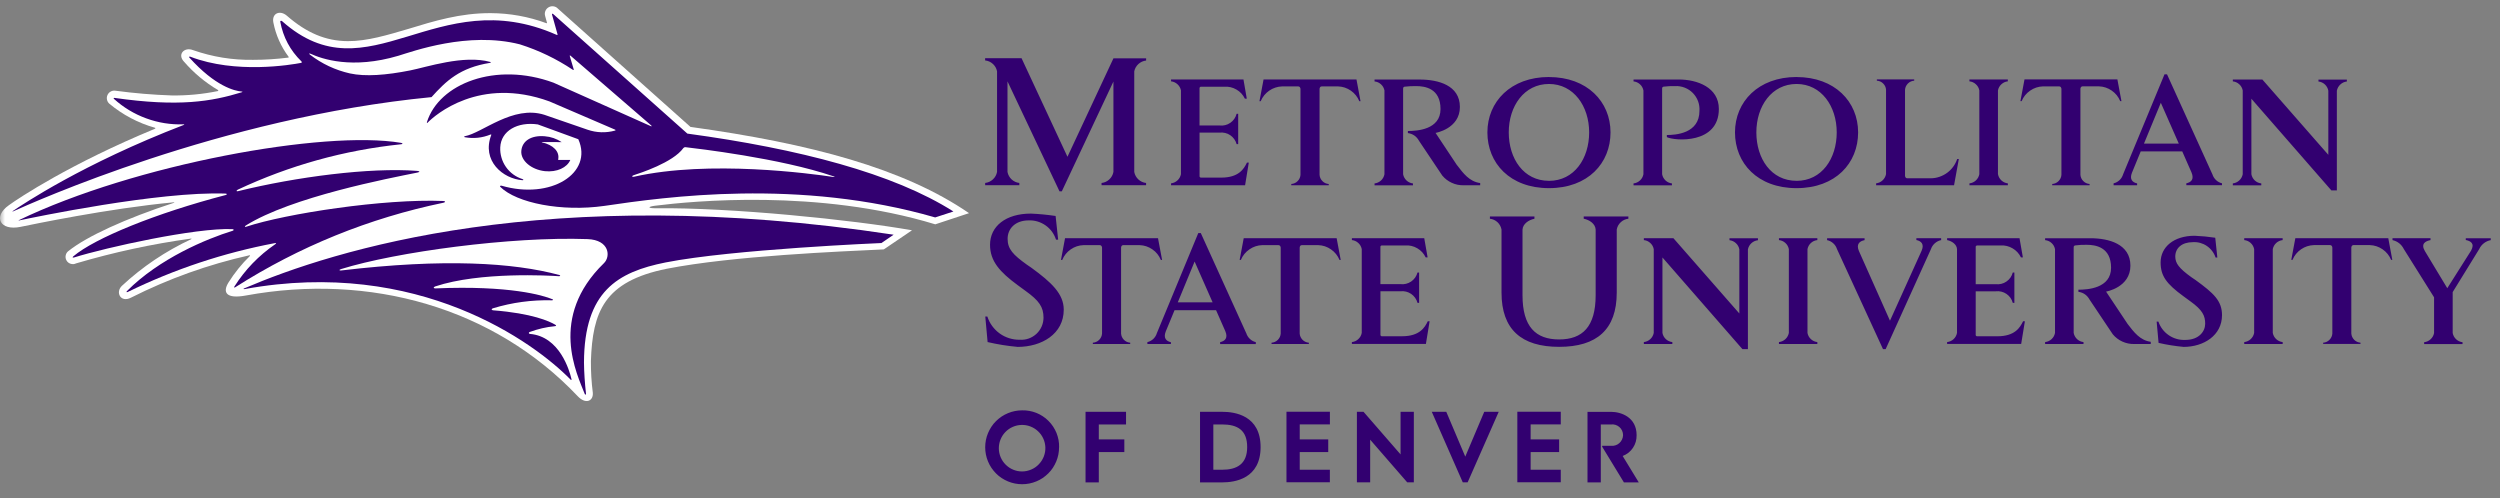
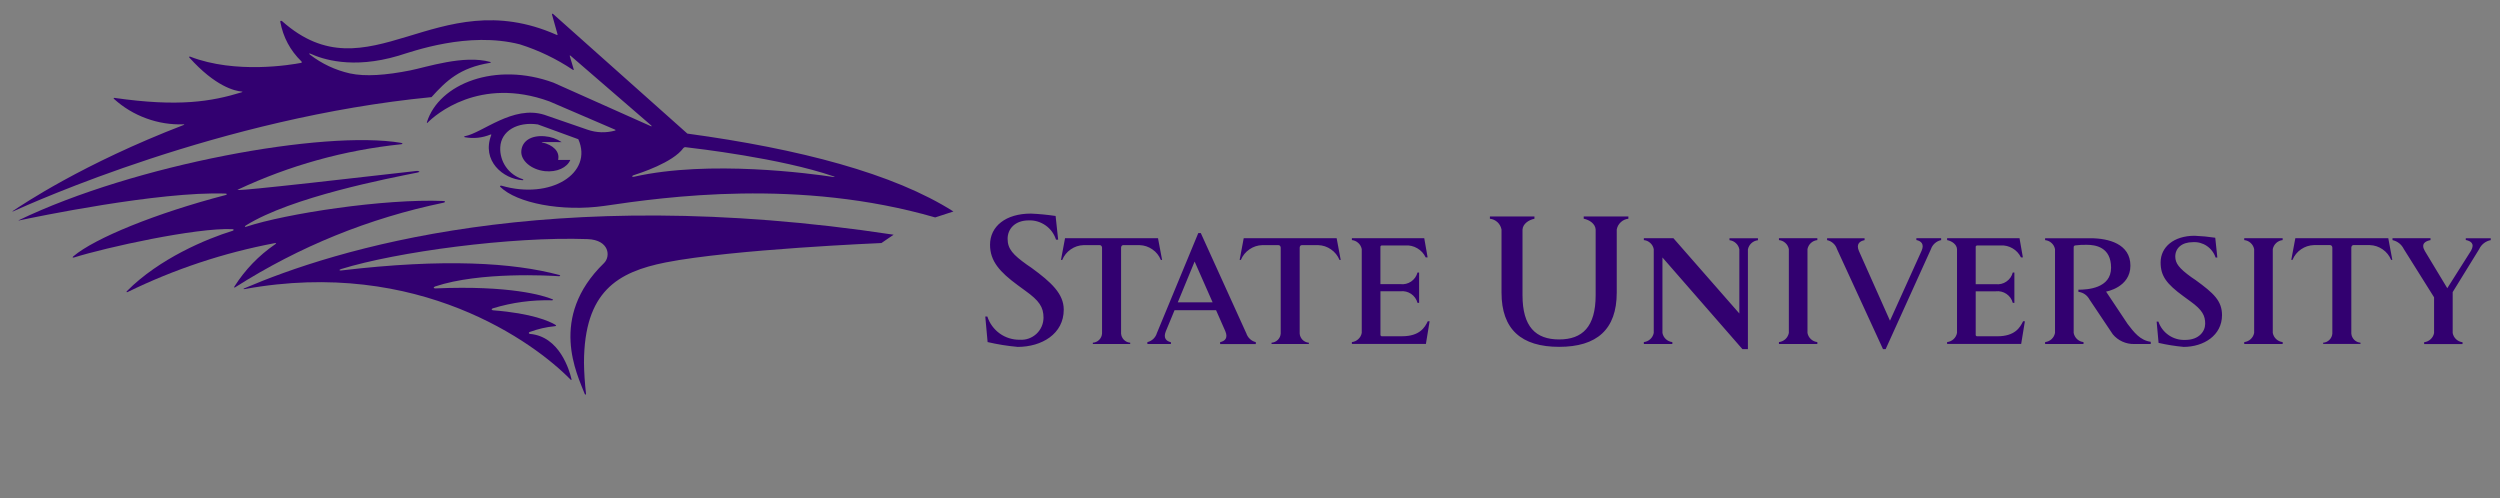
<svg xmlns="http://www.w3.org/2000/svg" width="251" height="50" viewBox="0 0 251 50" fill="none">
  <rect x="0" y="0" width="251" height="50" fill="#808080" stroke="none" />
  <g clip-path="url(#clip0_1645_637)">
    <mask id="mask0_1645_637" style="mask-type:luminance" maskUnits="userSpaceOnUse" x="0" y="0" width="251" height="50">
      <path d="M251 0H0V50H251V0Z" fill="white" />
    </mask>
    <g mask="url(#mask0_1645_637)">
-       <path d="M104.955 44.907C104.941 44.599 104.874 44.308 104.744 44.027C104.617 43.749 104.439 43.501 104.215 43.294C103.991 43.083 103.737 42.926 103.449 42.815C103.161 42.705 102.863 42.654 102.559 42.664C102.251 42.671 101.956 42.738 101.675 42.862C101.394 42.986 101.146 43.16 100.935 43.381C100.721 43.602 100.561 43.856 100.447 44.141C100.333 44.425 100.28 44.723 100.283 45.031C100.286 45.339 100.35 45.633 100.47 45.914C100.591 46.196 100.761 46.447 100.979 46.661C101.196 46.875 101.447 47.042 101.732 47.159C102.016 47.277 102.311 47.334 102.619 47.334C102.937 47.334 103.241 47.267 103.532 47.143C103.824 47.019 104.081 46.842 104.299 46.611C104.52 46.383 104.687 46.118 104.801 45.824C104.915 45.526 104.965 45.222 104.955 44.904V44.907ZM106.33 44.907C106.33 45.151 106.307 45.392 106.26 45.63C106.213 45.867 106.143 46.102 106.049 46.326C105.955 46.55 105.842 46.764 105.708 46.969C105.574 47.173 105.42 47.36 105.246 47.531C105.072 47.702 104.885 47.856 104.684 47.993C104.483 48.127 104.269 48.244 104.041 48.334C103.817 48.428 103.583 48.498 103.345 48.545C103.107 48.592 102.866 48.615 102.622 48.615C102.378 48.615 102.137 48.592 101.899 48.545C101.662 48.498 101.427 48.428 101.203 48.334C100.979 48.24 100.765 48.127 100.561 47.993C100.356 47.859 100.169 47.705 99.998 47.531C99.828 47.357 99.674 47.169 99.537 46.969C99.403 46.764 99.286 46.554 99.195 46.326C99.102 46.102 99.031 45.871 98.984 45.63C98.938 45.392 98.914 45.151 98.914 44.907C98.914 44.663 98.938 44.422 98.984 44.184C99.031 43.946 99.102 43.712 99.195 43.488C99.289 43.264 99.403 43.049 99.537 42.845C99.67 42.641 99.824 42.454 99.998 42.283C100.172 42.112 100.356 41.958 100.561 41.821C100.765 41.687 100.979 41.57 101.203 41.48C101.427 41.386 101.662 41.316 101.899 41.269C102.137 41.222 102.378 41.199 102.622 41.199C102.866 41.192 103.111 41.212 103.352 41.255C103.593 41.299 103.827 41.366 104.055 41.456C104.282 41.547 104.5 41.66 104.704 41.798C104.908 41.931 105.099 42.086 105.269 42.26C105.443 42.434 105.597 42.621 105.731 42.825C105.865 43.029 105.979 43.247 106.073 43.471C106.163 43.699 106.23 43.933 106.277 44.174C106.32 44.415 106.34 44.659 106.334 44.904L106.33 44.907ZM162.916 45.781C163.127 45.7 163.321 45.59 163.498 45.453C163.675 45.312 163.826 45.148 163.95 44.961C164.077 44.773 164.167 44.569 164.231 44.355C164.291 44.137 164.321 43.916 164.315 43.692C164.315 41.881 162.755 41.349 161.748 41.349H159.385V48.435H160.72V42.618H161.724C161.878 42.594 162.032 42.608 162.183 42.651C162.333 42.695 162.467 42.772 162.584 42.872C162.702 42.976 162.795 43.096 162.859 43.24C162.922 43.384 162.956 43.531 162.956 43.689C162.953 43.843 162.916 43.99 162.849 44.13C162.782 44.271 162.691 44.392 162.574 44.495C162.457 44.596 162.327 44.673 162.176 44.716C162.029 44.763 161.878 44.776 161.724 44.76H160.858V44.85L163.04 48.431H164.532L162.916 45.781ZM133.519 48.431V47.159H130.493V45.386H133.355V44.114H130.493V42.608H133.522V41.336H129.161V48.421H133.522L133.519 48.431ZM156.701 48.431V47.159H153.676V45.386H156.537V44.114H153.676V42.608H156.701V41.336H152.34V48.421H156.701V48.431ZM125.216 44.887C125.216 43.17 124.238 42.614 122.695 42.614H121.819V47.163H122.695C124.171 47.163 125.216 46.607 125.216 44.887ZM120.483 48.431V41.346H122.732C123.977 41.346 126.564 41.707 126.564 44.887C126.564 48.066 123.977 48.431 122.732 48.431H120.483ZM140.617 41.342V45.623L136.895 41.342H136.233V48.428H137.565V44.144L141.286 48.428H141.949V41.342H140.614H140.617ZM150.473 41.342H149.02L147.113 45.844L145.205 41.342H143.749L146.862 48.428H147.35L150.473 41.342ZM113.054 41.342V42.614H110.32V44.117H112.883V45.389H110.32V48.431H108.988V41.342H113.054Z" fill="#320070" />
      <path d="M213.609 32.52C214.245 33.347 214.85 34.167 215.935 34.318V34.539H214.265C213.853 34.545 213.458 34.465 213.083 34.294C212.709 34.123 212.387 33.879 212.123 33.561L209.797 30.087C209.553 29.639 209.178 29.374 208.672 29.297V29.086C209.563 29.086 211.952 28.959 211.952 26.881C211.952 24.802 210.379 24.578 209.506 24.578C209.114 24.571 208.726 24.591 208.338 24.642C208.237 24.668 208.197 24.725 208.197 24.843V33.427C208.288 33.916 208.686 34.291 209.184 34.344V34.535H205.329V34.344C205.828 34.291 206.233 33.916 206.323 33.427V25.013C206.276 24.769 206.159 24.565 205.975 24.397C205.791 24.23 205.577 24.133 205.329 24.11V23.919H209.881C211.698 23.919 213.893 24.484 213.893 26.673C213.893 28.862 211.45 29.277 211.45 29.277L213.612 32.524L213.609 32.52ZM250.071 23.919V24.11C249.562 24.203 249.127 24.541 248.909 25.013L246.249 29.327V33.437C246.343 33.929 246.744 34.301 247.239 34.358V34.542H243.384V34.358C243.632 34.328 243.849 34.231 244.033 34.06C244.217 33.889 244.335 33.682 244.381 33.437V29.849L241.349 25.013C241.108 24.535 240.73 24.233 240.208 24.106V23.915H244.023V24.106C243.538 24.206 243.013 24.444 243.458 25.207L245.707 28.936L248.096 25.164C248.491 24.441 248.056 24.2 247.564 24.096V23.919H250.071ZM121.743 30.355H118.249L119.939 26.258L121.746 30.355H121.743ZM125.12 33.444L120.561 23.403H120.307L116.151 33.444C116.017 33.896 115.655 34.241 115.197 34.348V34.539H117.559V34.358C117.094 34.254 116.783 33.943 117.037 33.29L117.924 31.145H122.094L123.021 33.25C123.322 33.963 122.964 34.247 122.502 34.351V34.542H126.083V34.351C125.856 34.294 125.655 34.187 125.484 34.023C125.314 33.862 125.193 33.668 125.123 33.441L125.12 33.444ZM163.489 21.733V21.961C163.195 21.994 162.94 22.108 162.726 22.309C162.509 22.51 162.375 22.754 162.321 23.045V29.378C162.321 33.076 160.327 34.823 156.538 34.823C152.75 34.823 150.752 33.076 150.752 29.378V23.045C150.645 22.466 150.173 22.024 149.587 21.961V21.733H154.058V21.961C153.473 22.085 152.897 22.476 152.86 23.045V29.642C152.86 32.808 154.189 34.08 156.535 34.08C158.881 34.08 160.203 32.805 160.203 29.642V23.042C160.169 22.47 159.59 22.078 159.005 21.957V21.733H163.482H163.489ZM192.933 25.164C193.214 24.508 192.893 24.203 192.404 24.099V23.915H194.891V24.106C194.653 24.156 194.442 24.263 194.258 24.424C194.078 24.585 193.944 24.782 193.867 25.013L189.319 35.054H189.054L184.436 25.013C184.362 24.786 184.238 24.588 184.058 24.427C183.88 24.267 183.673 24.16 183.439 24.11V23.919H187.204V24.11C186.715 24.21 186.333 24.491 186.638 25.207L189.754 32.199L192.933 25.167V25.164ZM176.498 23.929V24.119C175.999 24.173 175.591 24.545 175.49 25.037V35.051H174.938L166.909 25.85V33.427C167 33.919 167.405 34.291 167.903 34.344V34.535H165.042V34.344C165.541 34.288 165.942 33.916 166.036 33.427V25.01C165.986 24.765 165.872 24.561 165.688 24.394C165.504 24.227 165.29 24.13 165.042 24.106V23.915H168.01L174.63 31.473V25.037C174.583 24.792 174.47 24.585 174.285 24.414C174.101 24.243 173.887 24.146 173.64 24.116V23.925H176.501L176.498 23.929ZM219.218 34.826C218.378 34.749 217.544 34.615 216.721 34.425L216.527 32.286H216.701C216.798 32.567 216.935 32.825 217.113 33.059C217.293 33.294 217.504 33.494 217.752 33.662C217.996 33.826 218.261 33.95 218.548 34.03C218.833 34.11 219.124 34.14 219.419 34.127C220.771 34.127 221.4 33.27 221.4 32.51C221.4 31.71 221.152 31.138 219.894 30.238L219.194 29.726C217.534 28.507 216.925 27.721 216.925 26.349C216.925 24.792 218.261 23.671 220.339 23.671C221.032 23.698 221.724 23.765 222.411 23.869L222.621 25.853H222.444C222.367 25.616 222.25 25.398 222.099 25.201C221.949 25.003 221.771 24.832 221.564 24.692C221.356 24.551 221.132 24.451 220.891 24.384C220.65 24.32 220.406 24.297 220.155 24.314C219.047 24.314 218.384 24.923 218.398 25.78C218.411 26.436 218.763 26.928 220.018 27.835L220.443 28.122C222.263 29.448 223.09 30.204 223.09 31.647C223.087 33.662 221.273 34.83 219.214 34.83L219.218 34.826ZM102.151 34.826C101.144 34.736 100.14 34.572 99.156 34.344L98.922 31.777H99.129C99.24 32.122 99.4 32.44 99.615 32.731C99.829 33.022 100.08 33.273 100.374 33.484C100.669 33.695 100.987 33.852 101.331 33.959C101.676 34.067 102.031 34.117 102.389 34.11C102.697 34.13 102.995 34.09 103.286 33.986C103.577 33.883 103.831 33.725 104.059 33.518C104.283 33.307 104.457 33.063 104.581 32.781C104.705 32.5 104.765 32.202 104.769 31.898C104.769 30.827 104.33 30.184 102.955 29.2L102.192 28.641C100.374 27.306 99.4 26.218 99.4 24.575C99.4 22.704 100.997 21.445 103.497 21.445C104.33 21.479 105.16 21.562 105.983 21.683L106.238 24.063H106.024C105.933 23.775 105.796 23.507 105.619 23.259C105.438 23.015 105.224 22.804 104.976 22.63C104.728 22.456 104.457 22.326 104.166 22.238C103.875 22.151 103.577 22.115 103.273 22.128C101.944 22.128 101.164 22.948 101.164 23.976C101.164 25.003 101.713 25.579 103.088 26.566L103.554 26.884C105.545 28.337 106.8 29.491 106.8 31.091C106.8 33.511 104.618 34.83 102.151 34.83V34.826ZM127.663 34.535V34.408C127.907 34.391 128.118 34.294 128.292 34.123C128.466 33.95 128.563 33.742 128.583 33.494V24.859C128.577 24.762 128.516 24.611 128.363 24.611H126.733C126.261 24.625 125.829 24.769 125.441 25.037C125.053 25.304 124.765 25.659 124.584 26.094H124.46L124.869 23.915H134.199L134.607 26.094H134.484C134.303 25.659 134.018 25.304 133.63 25.037C133.242 24.769 132.814 24.625 132.342 24.611H130.698C130.545 24.611 130.494 24.765 130.488 24.859V33.494C130.528 33.983 130.919 34.375 131.408 34.408V34.535H127.66H127.663ZM233.247 34.535V34.408C233.491 34.391 233.702 34.294 233.876 34.12C234.05 33.946 234.147 33.739 234.167 33.491V24.856C234.161 24.759 234.1 24.608 233.946 24.608H232.313C231.841 24.625 231.41 24.765 231.021 25.033C230.633 25.301 230.349 25.656 230.168 26.091H230.044L230.453 23.912H239.783L240.188 26.091H240.068C239.887 25.656 239.602 25.301 239.214 25.033C238.826 24.765 238.394 24.622 237.926 24.608H236.282C236.129 24.608 236.078 24.762 236.072 24.856V33.491C236.112 33.98 236.503 34.371 236.992 34.405V34.532H233.244L233.247 34.535ZM109.722 34.535V34.408C109.969 34.391 110.177 34.294 110.354 34.123C110.528 33.95 110.625 33.742 110.645 33.494V24.859C110.639 24.762 110.578 24.611 110.421 24.611H108.795C108.323 24.625 107.891 24.769 107.503 25.037C107.115 25.304 106.83 25.659 106.649 26.094H106.522L106.93 23.915H116.264L116.673 26.094H116.549C116.368 25.659 116.087 25.304 115.699 25.037C115.311 24.769 114.882 24.625 114.41 24.611H112.764C112.61 24.611 112.563 24.765 112.556 24.859V33.494C112.593 33.983 112.985 34.371 113.473 34.408V34.535H109.725H109.722ZM228.187 33.427C228.281 33.919 228.682 34.291 229.181 34.344V34.535H225.322V34.344C225.817 34.291 226.222 33.916 226.316 33.427V25.01C226.266 24.765 226.149 24.561 225.968 24.394C225.784 24.227 225.57 24.13 225.322 24.106V23.915H229.177V24.106C228.686 24.156 228.284 24.524 228.187 25.01V33.427ZM181.471 33.427C181.561 33.916 181.963 34.291 182.461 34.344V34.535H178.606V34.344C179.101 34.291 179.506 33.919 179.6 33.427V25.01C179.55 24.765 179.436 24.561 179.252 24.394C179.068 24.227 178.854 24.13 178.606 24.106V23.915H182.461V24.106C181.969 24.156 181.568 24.524 181.471 25.01V33.427ZM195.49 34.535V34.344C195.989 34.291 196.39 33.919 196.484 33.427V25.01C196.457 24.535 195.975 24.206 195.49 24.106V23.915H202.759L203.097 25.846H202.906C202.715 25.455 202.434 25.15 202.059 24.93C201.685 24.712 201.276 24.615 200.845 24.645H198.482C198.388 24.675 198.345 24.739 198.361 24.836V28.531H200.373C200.563 28.554 200.748 28.544 200.935 28.497C201.119 28.451 201.293 28.377 201.447 28.266C201.604 28.159 201.738 28.025 201.849 27.871C201.956 27.714 202.036 27.543 202.083 27.359H202.244V30.405H202.083C202.033 30.221 201.956 30.054 201.845 29.896C201.735 29.742 201.601 29.612 201.444 29.505C201.286 29.398 201.116 29.324 200.932 29.28C200.748 29.237 200.56 29.224 200.373 29.247H198.361V33.571C198.345 33.665 198.381 33.729 198.472 33.762H200.537C202.294 33.762 202.812 32.889 203.117 32.256H203.298L202.926 34.532H195.493L195.49 34.535ZM135.729 34.535V34.344C135.976 34.318 136.19 34.217 136.374 34.047C136.558 33.876 136.672 33.672 136.719 33.424V25.006C136.669 24.765 136.555 24.558 136.371 24.394C136.187 24.227 135.973 24.13 135.729 24.103V23.912H142.994L143.332 25.843H143.141C142.951 25.452 142.67 25.147 142.295 24.926C141.92 24.709 141.515 24.611 141.08 24.642H138.717C138.62 24.668 138.58 24.735 138.593 24.832V28.527H140.601C140.792 28.551 140.979 28.541 141.164 28.494C141.348 28.447 141.522 28.373 141.679 28.266C141.836 28.159 141.97 28.025 142.08 27.871C142.191 27.714 142.268 27.543 142.318 27.359H142.479V30.405H142.318C142.268 30.221 142.188 30.054 142.077 29.896C141.967 29.742 141.833 29.612 141.676 29.505C141.518 29.398 141.348 29.324 141.164 29.277C140.979 29.234 140.792 29.22 140.605 29.244H138.597V33.568C138.583 33.662 138.62 33.725 138.707 33.759H140.772C142.526 33.759 143.051 32.885 143.349 32.253H143.533L143.161 34.529H135.729V34.535Z" fill="#320070" />
-       <path d="M146.288 16.584C146.918 17.411 147.53 18.231 148.611 18.378V18.602H146.941C146.529 18.609 146.134 18.529 145.76 18.355C145.385 18.181 145.063 17.94 144.802 17.622L142.477 14.151C142.232 13.699 141.857 13.435 141.352 13.361V13.153C142.242 13.153 144.628 13.026 144.628 10.948C144.628 8.869 143.062 8.645 142.185 8.645C141.794 8.638 141.402 8.659 141.011 8.705C140.907 8.736 140.873 8.792 140.873 8.91V17.498C140.964 17.986 141.362 18.361 141.861 18.418V18.609H138.005V18.418C138.504 18.361 138.906 17.99 138.999 17.498V9.08C138.949 8.836 138.835 8.632 138.651 8.464C138.467 8.297 138.253 8.2 138.005 8.177V7.986H142.557C144.377 7.986 146.573 8.551 146.573 10.74C146.573 12.929 144.13 13.344 144.13 13.344L146.288 16.594V16.584ZM167.346 13.555C168.236 13.555 170.625 13.408 170.625 11.129C170.635 10.965 170.629 10.801 170.605 10.637C170.582 10.473 170.542 10.315 170.485 10.161C170.428 10.007 170.354 9.86 170.267 9.723C170.177 9.582 170.076 9.455 169.963 9.338C169.846 9.221 169.722 9.117 169.585 9.027C169.447 8.936 169.303 8.863 169.149 8.802C168.995 8.742 168.838 8.699 168.674 8.672C168.514 8.645 168.35 8.635 168.186 8.645C167.794 8.635 167.402 8.655 167.014 8.702C166.911 8.732 166.877 8.789 166.877 8.906V17.494C166.967 17.983 167.366 18.358 167.861 18.415V18.606H164.006V18.415C164.253 18.388 164.471 18.288 164.655 18.117C164.839 17.946 164.953 17.739 165 17.494V9.077C164.949 8.833 164.836 8.628 164.652 8.461C164.467 8.294 164.253 8.197 164.006 8.173V7.982H168.56C170.378 7.982 172.573 8.756 172.573 10.944C172.573 14.499 168.139 14.151 167.352 13.769V13.562L167.346 13.555ZM218.75 14.415H215.256L216.947 10.319L218.75 14.415ZM222.127 17.505L217.569 7.464H217.315L213.158 17.505C213.091 17.729 212.974 17.923 212.803 18.084C212.633 18.244 212.435 18.355 212.204 18.408V18.599H214.567V18.415C214.099 18.311 213.787 18.006 214.045 17.351L214.928 15.202H219.098L220.025 17.307C220.327 18.02 219.972 18.304 219.507 18.405V18.596H223.088V18.405C222.86 18.348 222.659 18.241 222.489 18.08C222.318 17.919 222.197 17.725 222.127 17.501V17.505ZM235.624 7.992V8.183C235.373 8.21 235.156 8.31 234.972 8.481C234.788 8.652 234.67 8.859 234.62 9.107V19.118H234.071L226.039 9.914V17.494C226.13 17.986 226.535 18.361 227.033 18.415V18.606H224.175V18.415C224.671 18.358 225.076 17.983 225.169 17.494V9.077C225.119 8.833 225.005 8.628 224.821 8.461C224.637 8.294 224.423 8.197 224.175 8.17V7.982H227.14L233.764 15.546V9.107C233.717 8.859 233.603 8.652 233.422 8.481C233.238 8.31 233.024 8.213 232.773 8.183V7.992H235.628H235.624ZM102.568 5.854L107.173 15.741L111.791 5.854H115.071V6.078C114.776 6.112 114.518 6.229 114.298 6.426C114.08 6.627 113.939 6.871 113.879 7.162V17.267C113.99 17.856 114.472 18.304 115.067 18.371V18.596H110.596V18.371C110.894 18.338 111.155 18.217 111.373 18.013C111.593 17.809 111.731 17.558 111.788 17.264V8.187L106.607 19.208H106.373L101.152 8.167V17.264C101.266 17.853 101.744 18.301 102.34 18.368V18.592H98.91V18.368C99.207 18.334 99.469 18.214 99.689 18.01C99.91 17.806 100.047 17.555 100.104 17.26V7.156C100.044 6.865 99.903 6.617 99.683 6.416C99.462 6.215 99.204 6.098 98.906 6.068V5.844H102.564L102.568 5.854ZM189.36 9.013C189.343 8.769 189.246 8.558 189.069 8.384C188.895 8.21 188.684 8.116 188.436 8.1V7.972H192.188V8.1C191.94 8.116 191.733 8.21 191.555 8.384C191.381 8.558 191.284 8.766 191.264 9.013V17.648C191.271 17.745 191.321 17.899 191.475 17.899H193.848C194.142 17.899 194.43 17.849 194.708 17.756C194.986 17.662 195.247 17.528 195.484 17.357C195.722 17.183 195.926 16.979 196.1 16.741C196.274 16.504 196.408 16.246 196.502 15.965H196.666L196.187 18.599H188.363V18.408C188.858 18.351 189.26 17.976 189.357 17.488V9.017L189.36 9.013ZM180.374 18.154C177.827 18.154 176.338 15.928 176.338 13.291C176.338 10.653 177.884 8.431 180.374 8.431C182.864 8.431 184.407 10.67 184.407 13.291C184.407 15.911 182.918 18.157 180.371 18.157L180.374 18.154ZM180.374 7.731C176.539 7.731 174.193 10.215 174.193 13.294C174.193 16.373 176.452 18.89 180.374 18.89C184.296 18.89 186.555 16.377 186.555 13.294C186.555 10.211 184.213 7.735 180.374 7.735V7.731ZM155.515 18.154C152.968 18.154 151.479 15.928 151.479 13.291C151.479 10.653 153.025 8.431 155.515 8.431C158.005 8.431 159.551 10.67 159.551 13.291C159.551 15.911 158.059 18.157 155.515 18.157V18.154ZM155.515 7.731C151.68 7.731 149.334 10.215 149.334 13.294C149.334 16.373 151.593 18.89 155.515 18.89C159.437 18.89 161.696 16.377 161.696 13.294C161.696 10.211 159.354 7.735 155.515 7.735V7.731ZM206.043 18.599V18.472C206.287 18.455 206.498 18.358 206.676 18.187C206.85 18.013 206.947 17.802 206.967 17.558V8.923C206.96 8.826 206.9 8.672 206.746 8.672H205.119C204.648 8.689 204.216 8.829 203.828 9.097C203.439 9.365 203.152 9.72 202.971 10.155H202.85L203.259 7.972H212.586L212.994 10.155H212.87C212.69 9.72 212.408 9.365 212.02 9.097C211.632 8.829 211.204 8.685 210.732 8.669H209.085C208.931 8.669 208.881 8.823 208.874 8.92V17.555C208.894 17.799 208.992 18.01 209.166 18.184C209.34 18.358 209.55 18.452 209.795 18.472V18.599H206.046H206.043ZM129.645 18.599V18.472C129.893 18.455 130.104 18.361 130.278 18.187C130.452 18.013 130.552 17.802 130.569 17.558V8.923C130.562 8.826 130.499 8.675 130.348 8.675H128.722C127.775 8.705 126.938 9.288 126.573 10.161H126.449L126.861 7.979H136.191L136.596 10.161H136.476C136.295 9.723 136.011 9.371 135.626 9.1C135.238 8.833 134.806 8.689 134.337 8.675H132.694C132.537 8.675 132.493 8.829 132.483 8.923V17.558C132.503 17.802 132.6 18.013 132.775 18.187C132.949 18.361 133.159 18.455 133.404 18.475V18.602H129.652L129.645 18.599ZM200.598 17.491C200.688 17.983 201.093 18.355 201.589 18.412V18.602H197.733V18.412C198.229 18.355 198.63 17.983 198.724 17.491V9.074C198.677 8.829 198.56 8.625 198.376 8.458C198.192 8.29 197.978 8.193 197.73 8.167V7.976H201.585V8.167C201.338 8.193 201.123 8.29 200.943 8.458C200.759 8.625 200.645 8.829 200.595 9.074V17.491H200.598ZM117.574 18.599V18.408C118.069 18.351 118.471 17.976 118.568 17.488V9.074C118.518 8.829 118.401 8.625 118.217 8.458C118.032 8.29 117.818 8.193 117.574 8.167V7.976H124.843L125.178 9.907H124.987C124.796 9.515 124.515 9.207 124.137 8.99C123.759 8.772 123.354 8.675 122.919 8.705H120.552C120.459 8.739 120.419 8.802 120.432 8.903V12.598H122.443C122.634 12.621 122.822 12.611 123.006 12.564C123.193 12.518 123.364 12.444 123.521 12.334C123.678 12.226 123.812 12.092 123.923 11.935C124.033 11.778 124.11 11.607 124.157 11.423H124.314V14.469H124.157C124.107 14.285 124.026 14.117 123.916 13.963C123.805 13.809 123.672 13.679 123.514 13.572C123.357 13.465 123.186 13.391 123.002 13.348C122.818 13.304 122.631 13.294 122.443 13.314H120.435V17.642C120.422 17.735 120.459 17.799 120.549 17.832H122.614C124.371 17.832 124.89 16.959 125.194 16.326H125.378L125.007 18.602H117.577L117.574 18.599Z" fill="#320070" />
-       <path d="M69.33 12.749L56.02 0.871C55.9 0.74 55.753 0.663 55.579 0.636C55.405 0.61 55.241 0.64 55.087 0.727C54.933 0.814 54.822 0.941 54.755 1.105C54.688 1.269 54.682 1.436 54.732 1.607L54.916 2.276C54.936 2.33 54.886 2.34 54.862 2.33C53.055 1.664 51.191 1.329 49.264 1.319C46.218 1.306 43.584 2.109 41.041 2.889C38.902 3.518 36.881 4.137 34.92 4.131C32.688 4.121 30.763 3.287 28.809 1.584C28.109 0.974 27.259 1.336 27.447 2.266C27.691 3.511 28.213 4.686 28.973 5.697C29.009 5.74 28.986 5.777 28.946 5.784C27.778 5.931 26.6 6.008 25.422 6.008C23.347 6.042 21.329 5.714 19.368 5.028C18.508 4.696 17.771 5.456 18.477 6.196C19.458 7.327 20.593 8.274 21.881 9.037C21.904 9.047 21.915 9.067 21.915 9.094C21.915 9.121 21.898 9.138 21.871 9.144C20.352 9.456 18.799 9.603 17.249 9.583C15.355 9.519 13.471 9.362 11.593 9.108C11.429 9.081 11.275 9.108 11.128 9.184C10.981 9.261 10.874 9.375 10.8 9.523C10.73 9.673 10.707 9.827 10.74 9.991C10.77 10.155 10.847 10.292 10.968 10.403C12.323 11.534 13.852 12.341 15.553 12.826C15.579 12.826 15.593 12.843 15.596 12.87C15.599 12.896 15.589 12.913 15.566 12.923C7.059 16.444 1.891 19.875 0.891 20.604C-0.739 21.749 -0.006 23.205 2.065 22.776C3.133 22.559 10.911 20.922 17.433 20.313C17.517 20.306 17.53 20.34 17.457 20.363C12.611 21.933 8.685 23.754 6.908 25.176C6.747 25.283 6.644 25.431 6.6 25.618C6.557 25.805 6.583 25.983 6.677 26.15C6.771 26.317 6.915 26.428 7.099 26.485C7.283 26.542 7.464 26.528 7.634 26.445C11.416 25.327 15.261 24.497 19.167 23.955C19.237 23.945 19.254 23.985 19.19 24.018C16.627 25.216 14.304 26.776 12.233 28.704C11.563 29.357 12.116 30.418 13.143 29.889C16.931 27.978 20.897 26.558 25.037 25.631C25.09 25.618 25.127 25.665 25.094 25.698C24.264 26.502 23.548 27.392 22.935 28.372C22.34 29.333 22.668 30.043 24.689 29.668C37.108 27.392 49.555 30.856 58.002 39.779C58.812 40.636 59.585 40.258 59.518 39.434C59.384 38.377 59.32 37.312 59.327 36.245C59.494 31.335 60.629 28.252 66.941 26.984C73.547 25.685 84.454 25.243 88.737 25.039L91.565 23.121C85.622 22.067 73.343 20.819 65.829 20.909C65.053 20.919 64.973 20.755 65.773 20.654C69.467 20.193 82.154 18.941 93.901 22.522L97.291 21.401C90.725 16.899 81.408 14.422 69.327 12.742" fill="white" />
      <path d="M63.675 17.74C71.212 16.037 81.506 17.442 83.644 17.764C83.899 17.8 83.792 17.737 83.668 17.697C78.347 15.876 69.89 14.902 68.802 14.775C68.725 14.775 68.661 14.805 68.611 14.865C67.56 16.328 64.23 17.392 63.605 17.596C63.437 17.646 63.401 17.804 63.682 17.74H63.675ZM57.51 7.007C55.86 5.905 54.087 5.052 52.196 4.453C46.995 3.124 41.43 5.166 39.997 5.598C35.339 6.983 32.307 5.909 31.206 5.407C31.015 5.316 30.998 5.393 31.129 5.494C32.327 6.411 33.662 7.037 35.131 7.371C36.677 7.709 38.762 7.552 41.195 7.067C42.785 6.756 46.567 5.477 49.224 6.22C49.288 6.237 49.288 6.297 49.224 6.307C46.152 6.792 44.78 8.141 43.324 9.751C22.146 11.803 3.187 20.384 1.31 21.224C1.253 21.251 1.219 21.231 1.29 21.184C2.267 20.532 8.301 16.452 18.445 12.546C18.525 12.516 18.525 12.482 18.418 12.482C17.13 12.526 15.881 12.325 14.673 11.88C13.465 11.438 12.38 10.782 11.427 9.915C11.383 9.878 11.427 9.818 11.49 9.828C17.963 10.755 21.229 10.193 24.265 9.266C24.341 9.242 24.412 9.202 24.248 9.189C23.578 9.129 21.627 8.69 19.01 5.778C18.95 5.715 19.01 5.658 19.101 5.691C23.669 7.452 29.244 6.505 30.225 6.314C30.329 6.294 30.315 6.217 30.262 6.163C29.134 5.062 28.428 3.737 28.14 2.187C28.12 2.087 28.23 2.046 28.324 2.127C37.022 9.855 43.755 -1.873 55.877 3.496C55.974 3.539 55.988 3.496 55.971 3.425L55.422 1.461C55.402 1.374 55.459 1.35 55.539 1.41L69.01 13.413C80.248 14.942 89.725 17.416 95.723 21.234L93.892 21.83C80.237 17.881 66.791 19.768 60.676 20.672C56.389 21.281 51.871 20.388 50.228 18.761C50.154 18.691 50.245 18.61 50.355 18.644C55.301 20.083 59.582 17.386 58.062 13.978L53.996 12.492C51.952 12.201 50.298 13.138 50.225 14.795C50.208 15.146 50.251 15.491 50.349 15.826C50.446 16.164 50.596 16.475 50.797 16.763C50.998 17.051 51.239 17.298 51.523 17.506C51.808 17.713 52.115 17.871 52.45 17.978C52.577 18.021 52.584 18.105 52.45 18.092C50.519 17.958 48.317 16.157 49.328 13.54C49.338 13.513 49.291 13.49 49.257 13.503C48.421 13.844 47.554 13.938 46.664 13.777C46.584 13.757 46.587 13.694 46.664 13.677C48.428 13.356 51.493 10.521 54.662 11.528L58.996 13.024C59.883 13.332 60.844 13.362 61.747 13.111C61.824 13.085 61.807 13.048 61.771 13.024L55.168 10.183C48.136 7.622 43.665 11.562 42.929 12.318C42.852 12.395 42.849 12.318 42.865 12.255C44.08 8.399 49.753 6.163 55.573 8.302L65.352 12.67C65.415 12.706 65.449 12.66 65.395 12.606L57.293 5.604C57.236 5.547 57.179 5.564 57.209 5.638L57.597 6.95C57.627 7.037 57.587 7.05 57.514 7V7.003L57.51 7.007ZM54.689 13.68C53.307 13.563 52.417 14.169 52.34 15.153C52.259 16.114 53.334 17.034 54.706 17.185C55.917 17.312 56.941 16.823 57.259 16.057H56.065C56.065 16.057 56.034 16.057 56.041 16.013C56.209 15.213 55.542 14.551 54.421 14.293C54.364 14.28 54.411 14.259 54.411 14.259L56.389 14.269C55.874 13.925 55.308 13.727 54.689 13.68ZM24.536 28.946C33.455 25.127 54.917 18.282 89.719 23.564L88.497 24.401C88.497 24.401 73.541 25.026 66.827 26.349C61.998 27.312 58.655 29.264 58.632 36.396C58.642 37.394 58.715 38.448 58.836 39.546C58.846 39.633 58.749 39.646 58.712 39.559C57.949 37.598 55.034 31.874 60.626 26.432C61.332 25.766 61.198 24.086 58.986 24.006C51.306 23.731 39.793 25.294 34.264 27.008C34.01 27.085 34.037 27.182 34.281 27.152C44.602 25.93 51.56 26.372 56.155 27.61C56.282 27.647 56.279 27.744 56.105 27.731C55.265 27.671 48.19 27.256 43.695 28.758C43.488 28.829 43.508 28.962 43.715 28.956C51.165 28.638 54.542 29.659 55.449 30.037C55.566 30.087 55.553 30.154 55.399 30.151C53.387 30.101 51.416 30.368 49.488 30.954C49.314 31.008 49.334 31.145 49.508 31.155C53.471 31.463 55.178 32.269 55.73 32.591C55.877 32.674 55.857 32.734 55.723 32.748C54.846 32.832 53.996 33.029 53.173 33.334C53.046 33.387 53.083 33.514 53.206 33.524C56.195 33.779 57.176 37.203 57.377 38.059C57.407 38.183 57.326 38.157 57.279 38.106C53.672 34.408 41.995 25.846 24.566 29.023C24.428 29.053 24.409 28.993 24.539 28.939" fill="#320070" />
-       <path d="M7.416 25.856C10.655 24.838 19.675 22.85 23.329 23.004C23.49 23.011 23.507 23.121 23.363 23.168C20.732 23.978 15.987 25.96 12.747 29.223C12.667 29.307 12.707 29.37 12.811 29.32C17.52 27.021 22.446 25.384 27.593 24.41C27.737 24.38 27.77 24.433 27.623 24.527C25.973 25.662 24.611 27.074 23.537 28.761C23.47 28.865 23.53 28.895 23.6 28.851C30.063 24.741 37.041 21.907 44.541 20.35C44.741 20.303 44.724 20.189 44.504 20.179C38.56 19.935 28.704 21.445 24.718 22.763C24.558 22.82 24.541 22.733 24.685 22.636C29.276 19.768 39.029 17.907 41.897 17.328C42.238 17.264 42.107 17.177 41.88 17.157C37.131 16.792 29.721 17.76 23.895 19.195C23.718 19.239 23.701 19.132 23.881 19.038C29.089 16.598 34.554 15.079 40.277 14.483C40.458 14.47 40.447 14.373 40.257 14.342C32.566 13.034 13.52 16.505 1.897 22.104C1.854 22.124 1.817 22.154 1.907 22.134C3.36 21.826 15.95 19.192 22.647 19.436C22.811 19.44 22.814 19.54 22.657 19.58C15.639 21.411 9.518 23.911 7.366 25.732C7.222 25.859 7.315 25.879 7.413 25.849" fill="#320070" />
+       <path d="M7.416 25.856C10.655 24.838 19.675 22.85 23.329 23.004C23.49 23.011 23.507 23.121 23.363 23.168C20.732 23.978 15.987 25.96 12.747 29.223C12.667 29.307 12.707 29.37 12.811 29.32C17.52 27.021 22.446 25.384 27.593 24.41C27.737 24.38 27.77 24.433 27.623 24.527C25.973 25.662 24.611 27.074 23.537 28.761C23.47 28.865 23.53 28.895 23.6 28.851C30.063 24.741 37.041 21.907 44.541 20.35C44.741 20.303 44.724 20.189 44.504 20.179C38.56 19.935 28.704 21.445 24.718 22.763C24.558 22.82 24.541 22.733 24.685 22.636C29.276 19.768 39.029 17.907 41.897 17.328C42.238 17.264 42.107 17.177 41.88 17.157C23.718 19.239 23.701 19.132 23.881 19.038C29.089 16.598 34.554 15.079 40.277 14.483C40.458 14.47 40.447 14.373 40.257 14.342C32.566 13.034 13.52 16.505 1.897 22.104C1.854 22.124 1.817 22.154 1.907 22.134C3.36 21.826 15.95 19.192 22.647 19.436C22.811 19.44 22.814 19.54 22.657 19.58C15.639 21.411 9.518 23.911 7.366 25.732C7.222 25.859 7.315 25.879 7.413 25.849" fill="#320070" />
    </g>
  </g>
  <defs>
    <clipPath id="clip0_1645_637">
      <rect width="251" height="50" fill="white" />
    </clipPath>
  </defs>
</svg>